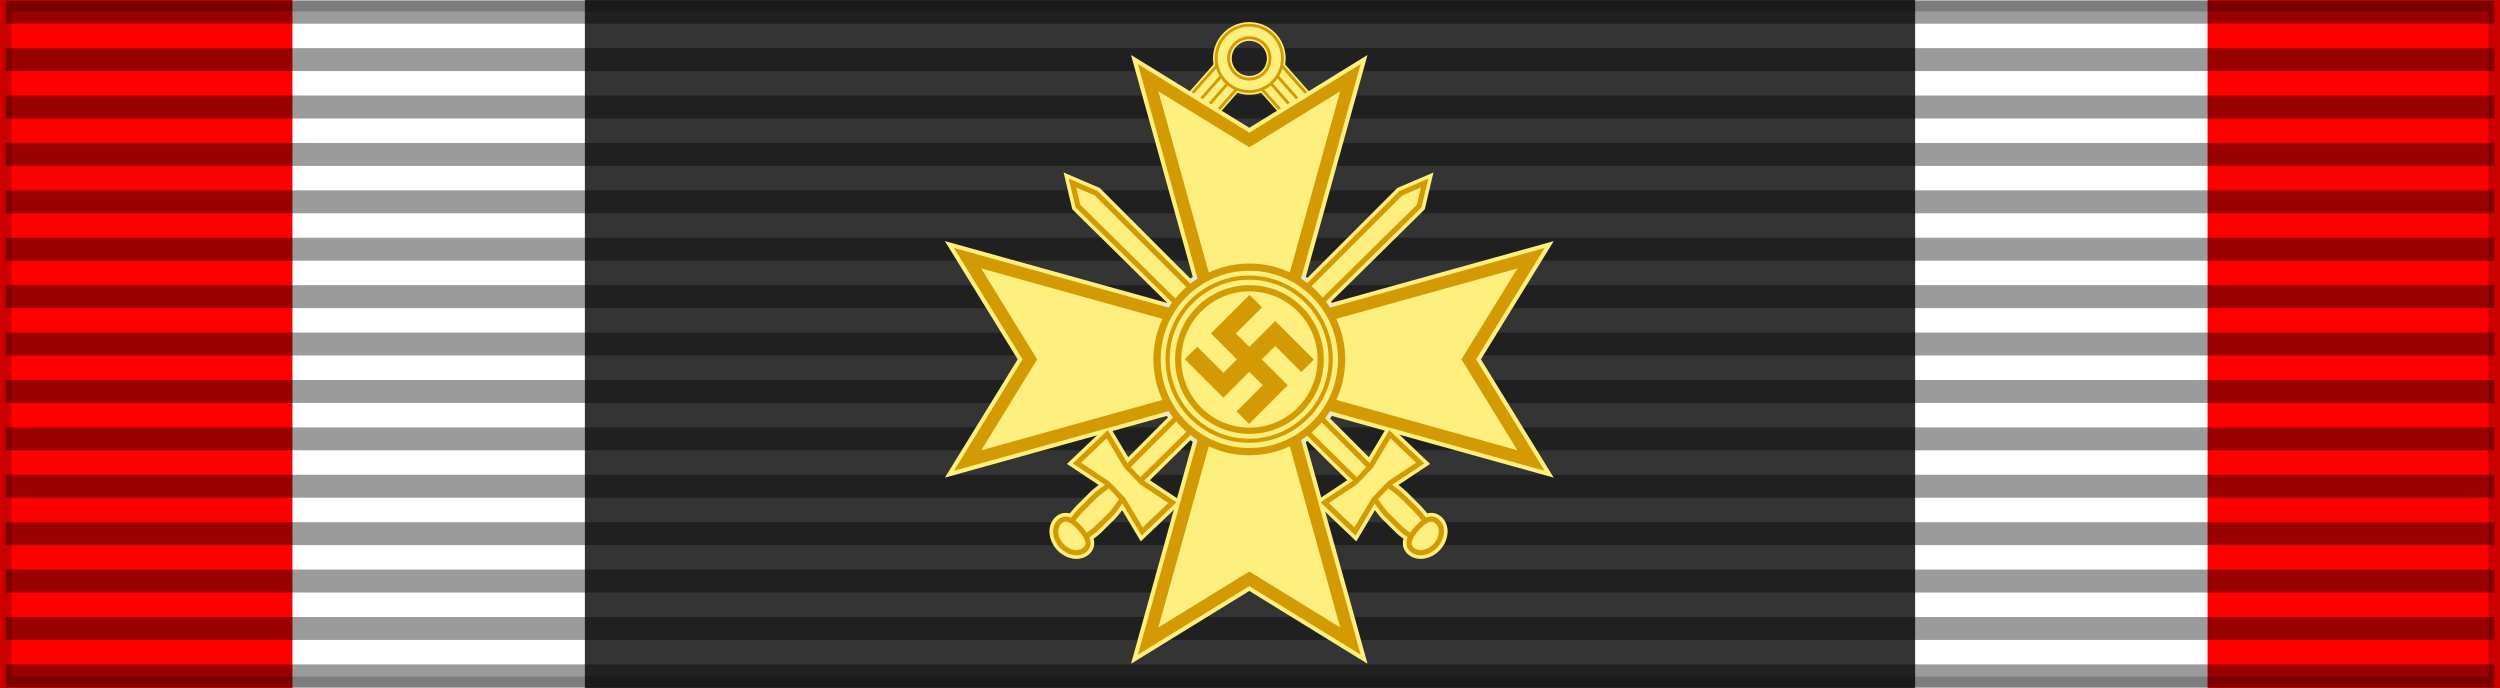
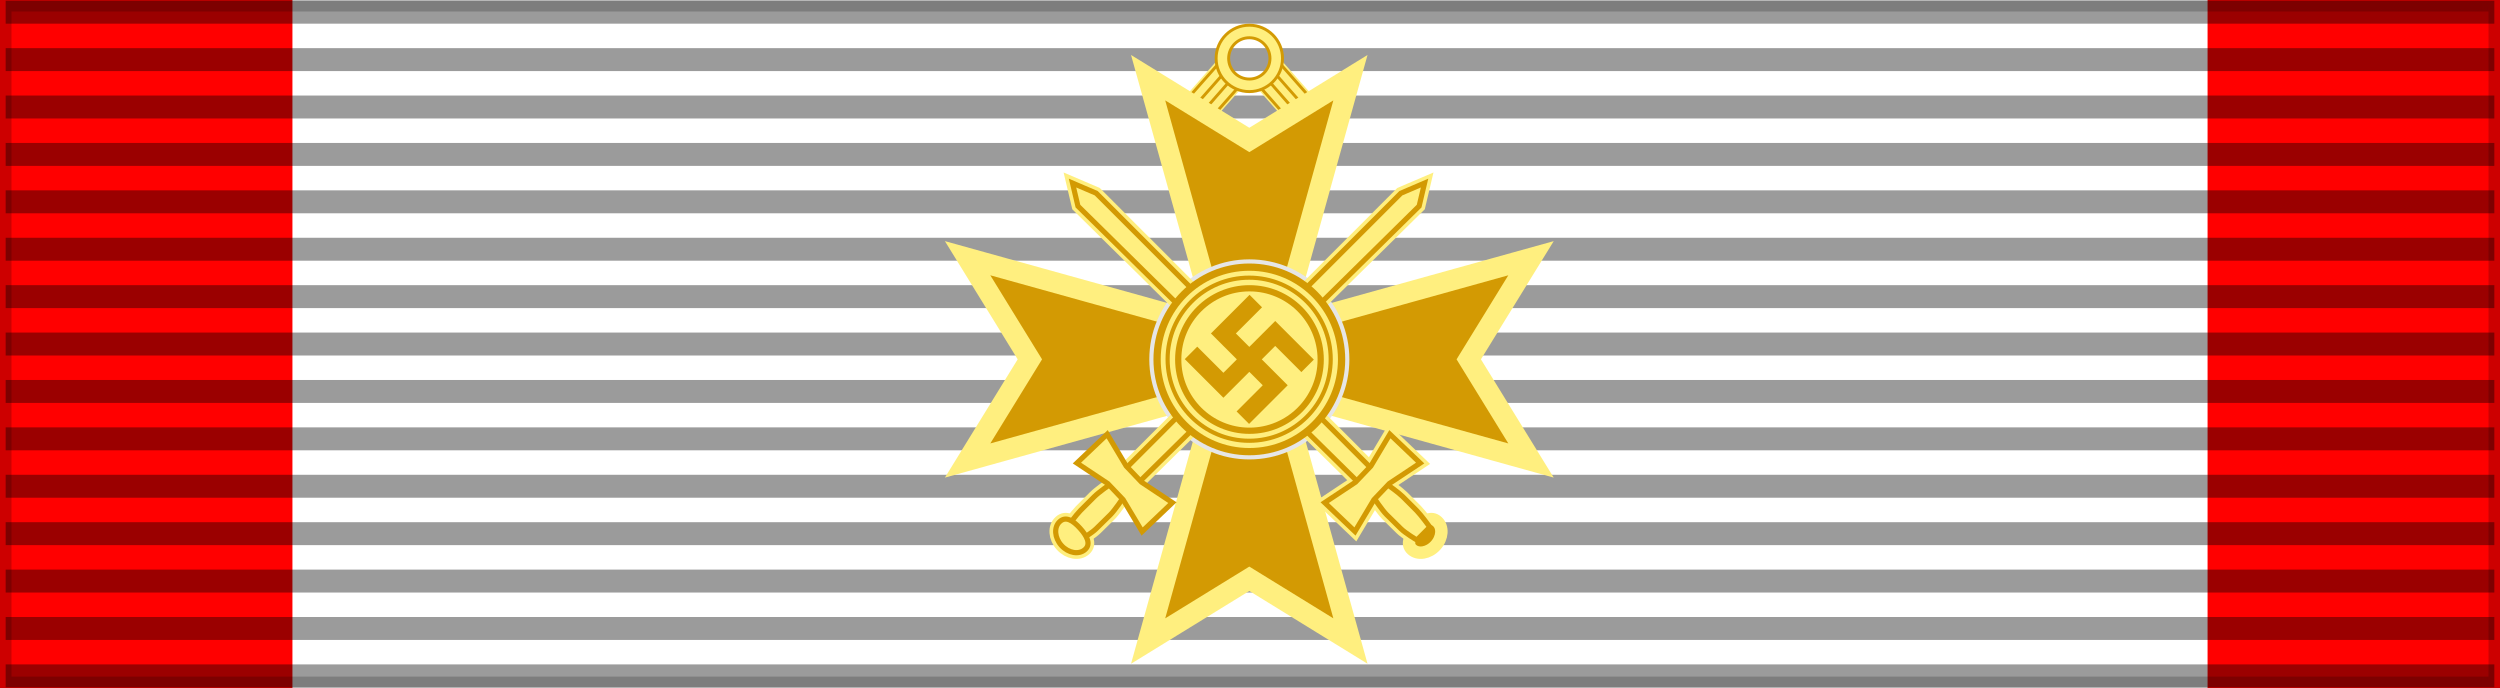
<svg xmlns="http://www.w3.org/2000/svg" xmlns:ns1="http://sodipodi.sourceforge.net/DTD/sodipodi-0.dtd" xmlns:ns2="http://www.inkscape.org/namespaces/inkscape" version="1.0" width="218" height="60" id="svg2" ns1:version="0.32" ns2:version="0.91 r13725" ns1:docname="a8DEU_KVK_Ritter-Gold_swords_BAR.svg" ns2:output_extension="org.inkscape.output.svg.inkscape">
  <ns1:namedview ns2:window-height="705" ns2:window-width="1366" ns2:pageshadow="2" ns2:pageopacity="0.0" borderopacity="1.0" bordercolor="#666666" pagecolor="#ffffff" id="base" ns2:zoom="4.4770642" ns2:cx="109" ns2:cy="30" ns2:window-x="-8" ns2:window-y="-8" ns2:current-layer="svg2" showgrid="false" ns2:window-maximized="1" />
  <defs id="defs5">
    <ns2:perspective ns1:type="inkscape:persp3d" ns2:vp_x="0 : 30 : 1" ns2:vp_y="0 : 1000 : 0" ns2:vp_z="218 : 30 : 1" ns2:persp3d-origin="109 : 20 : 1" id="perspective31" />
    <linearGradient id="linearGradient3114">
      <stop style="stop-color:#ffffff;stop-opacity:1" offset="0" id="stop3116" />
      <stop style="stop-color:#ffffff;stop-opacity:1" offset="0.615" id="stop3135" />
      <stop style="stop-color:#c8c8c8;stop-opacity:1" offset="1" id="stop3133" />
    </linearGradient>
    <ns2:perspective id="perspective9" ns2:persp3d-origin="372.04724 : 350.78739 : 1" ns2:vp_z="744.09448 : 526.18109 : 1" ns2:vp_y="0 : 1000 : 0" ns2:vp_x="0 : 526.18109 : 1" ns1:type="inkscape:persp3d" />
    <ns2:perspective ns1:type="inkscape:persp3d" ns2:vp_x="0 : 30 : 1" ns2:vp_y="0 : 1000 : 0" ns2:vp_z="218 : 30 : 1" ns2:persp3d-origin="109 : 20 : 1" id="perspective54" />
    <ns2:perspective ns1:type="inkscape:persp3d" ns2:vp_x="0 : 300 : 1" ns2:vp_y="0 : 1000 : 0" ns2:vp_z="1000 : 300 : 1" ns2:persp3d-origin="500 : 200 : 1" id="perspective5127" />
  </defs>
  <g style="display:inline" id="layer4">
    <g transform="translate(-6.39e-2,-7.5)" id="g7112" />
  </g>
-   <rect id="rect3997" style="color:#000000;fill:#343434;fill-opacity:1;fill-rule:evenodd;stroke:none;stroke-width:2;stroke-linecap:butt;stroke-linejoin:miter;marker:none;marker-start:none;marker-mid:none;marker-end:none;stroke-miterlimit:4;stroke-dasharray:none;stroke-dashoffset:0;stroke-opacity:0.196;visibility:visible;display:inline;overflow:visible" y="0" x="0" height="60" width="218" />
  <g id="g3198" style="fill:#ffffff;fill-opacity:1" transform="matrix(1.221,0,0,1,19.558,0)">
    <rect id="rect3200" style="fill:#ffffff;fill-opacity:1;fill-rule:evenodd;stroke:none;stroke-width:2;stroke-linecap:butt;stroke-linejoin:miter;marker:none;marker-start:none;marker-mid:none;marker-end:none;stroke-miterlimit:4;stroke-dasharray:none;stroke-dashoffset:0;stroke-opacity:0.196;visibility:visible;display:inline;overflow:visible" y="0" x="0.252" height="60" width="25.5" />
  </g>
  <g id="g3182" style="fill:#ff0000;fill-opacity:1" transform="translate(-0.252,0)">
    <rect id="rect3184" style="fill:#ff0000;fill-opacity:1;fill-rule:evenodd;stroke:none;stroke-width:2;stroke-linecap:butt;stroke-linejoin:miter;marker:none;marker-start:none;marker-mid:none;marker-end:none;stroke-miterlimit:4;stroke-dasharray:none;stroke-dashoffset:0;stroke-opacity:0.196;visibility:visible;display:inline;overflow:visible" y="0" x="0.252" height="60" width="25.5" />
  </g>
  <g id="g3202" style="fill:#ffffff;fill-opacity:1" transform="matrix(1.147,0,0,1,166.71,0)">
    <rect id="rect3204" style="fill:#ffffff;fill-opacity:1;fill-rule:evenodd;stroke:none;stroke-width:2;stroke-linecap:butt;stroke-linejoin:miter;marker:none;marker-start:none;marker-mid:none;marker-end:none;stroke-miterlimit:4;stroke-dasharray:none;stroke-dashoffset:0;stroke-opacity:0.196;visibility:visible;display:inline;overflow:visible" y="0" x="0.252" height="60" width="25.5" />
  </g>
  <g id="g3186" style="fill:#ff0000;fill-opacity:1" transform="translate(192.248,0)">
    <rect id="rect3188" style="fill:#ff0000;fill-opacity:1;fill-rule:evenodd;stroke:none;stroke-width:2;stroke-linecap:butt;stroke-linejoin:miter;marker:none;marker-start:none;marker-mid:none;marker-end:none;stroke-miterlimit:4;stroke-dasharray:none;stroke-dashoffset:0;stroke-opacity:0.196;visibility:visible;display:inline;overflow:visible" y="0" x="0.252" height="60" width="25.5" />
  </g>
  <path id="path1327" style="fill:none;fill-opacity:0.196;fill-rule:evenodd;stroke:#000000;stroke-width:2;stroke-linecap:butt;stroke-linejoin:miter;stroke-miterlimit:4;stroke-dasharray:none;stroke-opacity:0.392" d="M 0.494,1.064 L 217.506,1.064" />
  <path id="path1329" style="fill:none;fill-opacity:0.196;fill-rule:evenodd;stroke:#000000;stroke-width:2;stroke-linecap:butt;stroke-linejoin:miter;stroke-miterlimit:4;stroke-dasharray:none;stroke-opacity:0.392" d="M 0.494,58.936 L 217.506,58.936" />
  <path id="path1331" style="fill:none;fill-opacity:0.196;fill-rule:evenodd;stroke:#000000;stroke-width:2;stroke-linecap:butt;stroke-linejoin:miter;stroke-miterlimit:4;stroke-dasharray:none;stroke-opacity:0.392" d="M 0.494,5.198 L 217.506,5.198" />
  <path id="path1333" style="fill:none;fill-opacity:0.196;fill-rule:evenodd;stroke:#000000;stroke-width:2;stroke-linecap:butt;stroke-linejoin:miter;stroke-miterlimit:4;stroke-dasharray:none;stroke-opacity:0.392" d="M 0.494,9.331 L 217.506,9.331" />
  <path id="path1335" style="fill:none;fill-opacity:0.196;fill-rule:evenodd;stroke:#000000;stroke-width:2;stroke-linecap:butt;stroke-linejoin:miter;stroke-miterlimit:4;stroke-dasharray:none;stroke-opacity:0.392" d="M 0.494,13.465 L 217.506,13.465" />
  <path id="path1337" style="fill:none;fill-opacity:0.196;fill-rule:evenodd;stroke:#000000;stroke-width:2;stroke-linecap:butt;stroke-linejoin:miter;stroke-miterlimit:4;stroke-dasharray:none;stroke-opacity:0.392" d="M 0.494,17.599 L 217.506,17.599" />
  <path id="path1339" style="fill:none;fill-opacity:0.196;fill-rule:evenodd;stroke:#000000;stroke-width:2;stroke-linecap:butt;stroke-linejoin:miter;stroke-miterlimit:4;stroke-dasharray:none;stroke-opacity:0.392" d="M 0.494,21.733 L 217.506,21.733" />
  <path id="path1341" style="fill:none;fill-opacity:0.196;fill-rule:evenodd;stroke:#000000;stroke-width:2;stroke-linecap:butt;stroke-linejoin:miter;stroke-miterlimit:4;stroke-dasharray:none;stroke-opacity:0.392" d="M 0.494,25.866 L 217.506,25.866" />
  <path id="path1343" style="fill:none;fill-opacity:0.196;fill-rule:evenodd;stroke:#000000;stroke-width:2;stroke-linecap:butt;stroke-linejoin:miter;stroke-miterlimit:4;stroke-dasharray:none;stroke-opacity:0.392" d="M 0.494,30 L 217.506,30" />
  <path id="path1345" style="fill:none;fill-opacity:0.196;fill-rule:evenodd;stroke:#000000;stroke-width:2;stroke-linecap:butt;stroke-linejoin:miter;stroke-miterlimit:4;stroke-dasharray:none;stroke-opacity:0.392" d="M 0.494,34.134 L 217.506,34.134" />
  <path id="path1347" style="fill:none;fill-opacity:0.196;fill-rule:evenodd;stroke:#000000;stroke-width:2;stroke-linecap:butt;stroke-linejoin:miter;stroke-miterlimit:4;stroke-dasharray:none;stroke-opacity:0.392" d="M 0.494,38.267 L 217.506,38.267" />
  <path id="path1349" style="fill:none;fill-opacity:0.196;fill-rule:evenodd;stroke:#000000;stroke-width:2;stroke-linecap:butt;stroke-linejoin:miter;stroke-miterlimit:4;stroke-dasharray:none;stroke-opacity:0.392" d="M 0.494,42.401 L 217.506,42.401" />
  <path id="path1351" style="fill:none;fill-opacity:0.196;fill-rule:evenodd;stroke:#000000;stroke-width:2;stroke-linecap:butt;stroke-linejoin:miter;stroke-miterlimit:4;stroke-dasharray:none;stroke-opacity:0.392" d="M 0.494,46.535 L 217.506,46.535" />
  <path id="path1353" style="fill:none;fill-opacity:0.196;fill-rule:evenodd;stroke:#000000;stroke-width:2;stroke-linecap:butt;stroke-linejoin:miter;stroke-miterlimit:4;stroke-dasharray:none;stroke-opacity:0.392" d="M 0.494,50.669 L 217.506,50.669" />
  <path id="path1355" style="fill:none;fill-opacity:0.196;fill-rule:evenodd;stroke:#000000;stroke-width:2;stroke-linecap:butt;stroke-linejoin:miter;stroke-miterlimit:4;stroke-dasharray:none;stroke-opacity:0.392" d="M 0.494,54.802 L 217.506,54.802" />
  <rect id="rect3176" style="fill:none;fill-opacity:1;fill-rule:evenodd;stroke:#000000;stroke-width:2;stroke-linecap:butt;stroke-linejoin:miter;marker:none;marker-start:none;marker-mid:none;marker-end:none;stroke-miterlimit:4;stroke-dasharray:none;stroke-dashoffset:0;stroke-opacity:0.196;visibility:visible;display:inline;overflow:visible" y="0" x="0" height="60" width="218" />
  <g id="g4227" transform="matrix(0.181,0,0,0.181,81.79,-13.786)">
    <g style="fill:#d39a03;fill-opacity:1;stroke:#ffef7f;stroke-width:3;stroke-miterlimit:4;stroke-dasharray:none;stroke-opacity:1" transform="translate(2.931,56.789)" id="g3354">
      <path style="fill:#d39a03;fill-opacity:1;fill-rule:evenodd;stroke:#ffef7f;stroke-width:3;stroke-linecap:butt;stroke-linejoin:miter;stroke-miterlimit:4;stroke-dasharray:none;stroke-dashoffset:0;stroke-opacity:1" d="m 135.395,46.403 -4.128,4.672 -16.514,18.688 12.699,7.795 14.52,-16.448" id="path3323" ns1:nodetypes="ccccc" ns2:connector-curvature="0" />
      <path style="fill:#d39a03;fill-opacity:1;fill-rule:evenodd;stroke:#ffef7f;stroke-width:3;stroke-linecap:butt;stroke-linejoin:miter;stroke-miterlimit:4;stroke-dasharray:none;stroke-dashoffset:0;stroke-opacity:1" d="m 158.744,46.403 4.128,4.672 16.514,18.688 -12.699,7.795 -14.52,-16.448" id="path3331" ns1:nodetypes="ccccc" ns2:connector-curvature="0" />
-       <path style="display:inline;overflow:visible;visibility:visible;fill:#d39a03;fill-opacity:1;fill-rule:nonzero;stroke:#ffef7f;stroke-width:3;stroke-linecap:butt;stroke-linejoin:miter;stroke-miterlimit:4;stroke-dasharray:none;stroke-dashoffset:0;stroke-opacity:1;marker:none;marker-start:none;marker-mid:none;marker-end:none;enable-background:accumulate" d="m 147.069,31.519 c -8.827,0 -15.992,7.164 -15.992,15.992 0,8.827 7.164,15.992 15.992,15.992 8.827,0 15.992,-7.164 15.992,-15.992 0,-8.827 -7.164,-15.992 -15.992,-15.992 z m 0,6.041 c 5.493,-1e-6 9.95,4.458 9.95,9.95 0,5.493 -4.458,9.95 -9.95,9.95 -5.493,3e-6 -9.95,-4.458 -9.95,-9.95 0,-5.493 4.458,-9.95 9.95,-9.95 z" id="path3337" ns2:connector-curvature="0" />
    </g>
    <g transform="translate(0,6)" id="g3368">
      <g id="g3300" transform="matrix(-0.711,0,0,0.711,326.64,93.723)">
        <path ns1:nodetypes="ccccc" id="path3302" d="m 232.104,4.882 -5.809,6.574 -23.234,26.294 17.867,10.968 20.43,-23.142" style="opacity:1;fill:#ffef7f;fill-opacity:1;fill-rule:evenodd;stroke:#d39a03;stroke-width:2;stroke-linecap:butt;stroke-linejoin:miter;stroke-miterlimit:4;stroke-dasharray:none;stroke-dashoffset:0;stroke-opacity:1" ns2:connector-curvature="0" />
        <path ns1:nodetypes="cc" id="path3304" d="m 234.572,12.622 -25.413,28.759" style="opacity:1;fill:#ffef7f;fill-opacity:1;fill-rule:evenodd;stroke:#d39a03;stroke-width:2;stroke-linecap:butt;stroke-linejoin:miter;stroke-miterlimit:4;stroke-dasharray:none;stroke-dashoffset:0;stroke-opacity:1" ns2:connector-curvature="0" />
        <path ns1:nodetypes="cc" id="path3306" d="M 237.838,18.749 215.208,44.606" style="opacity:1;fill:#ffef7f;fill-opacity:1;fill-rule:evenodd;stroke:#d39a03;stroke-width:2;stroke-linecap:butt;stroke-linejoin:miter;stroke-miterlimit:4;stroke-dasharray:none;stroke-dashoffset:0;stroke-opacity:1" ns2:connector-curvature="0" />
      </g>
      <g id="g3295" transform="matrix(0.711,0,0,0.711,-26.64,93.723)">
        <path ns1:nodetypes="ccccc" id="path3279" d="m 232.104,4.882 -5.809,6.574 -23.234,26.294 17.867,10.968 20.43,-23.142" style="opacity:1;fill:#ffef7f;fill-opacity:1;fill-rule:evenodd;stroke:#d39a03;stroke-width:2;stroke-linecap:butt;stroke-linejoin:miter;stroke-miterlimit:4;stroke-dasharray:none;stroke-dashoffset:0;stroke-opacity:1" ns2:connector-curvature="0" />
        <path ns1:nodetypes="cc" id="path3287" d="m 234.572,12.622 -25.413,28.759" style="opacity:1;fill:#ffef7f;fill-opacity:1;fill-rule:evenodd;stroke:#d39a03;stroke-width:2;stroke-linecap:butt;stroke-linejoin:miter;stroke-miterlimit:4;stroke-dasharray:none;stroke-dashoffset:0;stroke-opacity:1" ns2:connector-curvature="0" />
        <path ns1:nodetypes="cc" id="path3289" d="M 237.838,18.749 215.208,44.606" style="opacity:1;fill:#ffef7f;fill-opacity:1;fill-rule:evenodd;stroke:#d39a03;stroke-width:2;stroke-linecap:butt;stroke-linejoin:miter;stroke-miterlimit:4;stroke-dasharray:none;stroke-dashoffset:0;stroke-opacity:1" ns2:connector-curvature="0" />
      </g>
      <path style="display:inline;overflow:visible;visibility:visible;fill:#ffef7f;fill-opacity:1;fill-rule:nonzero;stroke:#d39a03;stroke-width:1.421;stroke-linecap:butt;stroke-linejoin:miter;stroke-miterlimit:4;stroke-dasharray:none;stroke-dashoffset:0;stroke-opacity:1;marker:none;marker-start:none;marker-mid:none;marker-end:none;enable-background:accumulate" d="m 150,82.308 c -8.827,0 -15.992,7.164 -15.992,15.992 0,8.827 7.164,15.992 15.992,15.992 8.827,0 15.992,-7.164 15.992,-15.992 0,-8.827 -7.164,-15.992 -15.992,-15.992 z m 0,6.041 c 5.493,-1e-6 9.95,4.458 9.95,9.95 0,5.493 -4.458,9.95 -9.95,9.95 -5.493,0 -9.95,-4.458 -9.95,-9.95 0,-5.493 4.458,-9.95 9.95,-9.95 z" id="path2486" ns2:connector-curvature="0" />
    </g>
    <g transform="translate(27.331,318.117)" style="display:inline" ns2:label="f" id="layer4-5">
      <g transform="translate(-0.064,-7.5)" id="g7112-4" />
    </g>
    <g transform="translate(27.331,318.117)" style="display:inline" ns2:label="d" id="layer3" />
    <g style="fill:#666666;fill-opacity:1;stroke:#e6e6e6;stroke-width:10;stroke-miterlimit:4;stroke-dasharray:none;stroke-opacity:1" transform="translate(5.031,105.562)" id="g2429">
      <path style="fill:#d39a03;fill-opacity:1;fill-rule:evenodd;stroke:#ffef7f;stroke-width:10;stroke-linecap:butt;stroke-linejoin:miter;stroke-miterlimit:4;stroke-dasharray:none;stroke-dashoffset:0;stroke-opacity:1" d="m 96.219,8.031 30,107.844 0,9.125 -9.094,0 L 9.25,95 l 30,48.719 -30,48.75 107.875,-30 9.094,0 0,9.125 -30,107.844 48.75,-30 48.719,30 -30,-107.844 0,-9.125 9.125,0 107.875,30 -30,-48.75 30,-48.719 -107.875,30 -9.125,0 0,-9.125 30,-107.844 -48.719,30 -48.75,-30 z" id="path2431" ns2:connector-curvature="0" />
      <circle style="display:inline;overflow:visible;visibility:visible;opacity:1;fill:#666666;fill-opacity:1;fill-rule:nonzero;stroke:#e6e6e6;stroke-width:7.912;stroke-linecap:butt;stroke-linejoin:miter;stroke-miterlimit:4;stroke-dasharray:none;stroke-dashoffset:0;stroke-opacity:1;marker:none;marker-start:none;marker-mid:none;marker-end:none;enable-background:accumulate" id="path2433" transform="matrix(0.948,0,0,0.948,-2.975,-3.625)" cx="156.071" cy="155.455" r="46.883" />
    </g>
    <g transform="translate(0,99.297)" id="g2407" style="fill:#666666;fill-opacity:1;stroke:#e6e6e6;stroke-width:6;stroke-miterlimit:4;stroke-dasharray:none">
      <g transform="matrix(-1.768,-0.883,-0.883,1.768,733.778,283.747)" id="g2409" style="fill:#666666;fill-opacity:1;stroke:#e6e6e6;stroke-width:3.036;stroke-miterlimit:4;stroke-dasharray:none">
        <path style="fill:#d39a03;fill-opacity:1;fill-rule:evenodd;stroke:#ffef7f;stroke-width:3.036;stroke-linecap:butt;stroke-linejoin:miter;stroke-miterlimit:4;stroke-dasharray:none;stroke-opacity:1" d="m 257.026,86.501 91.554,-29.818 3.695,-4.433 -6.281,-0.369 -90.648,30.289" id="path2411" ns1:nodetypes="ccccc" ns2:connector-curvature="0" />
        <path style="fill:#d39a03;fill-opacity:1;fill-rule:evenodd;stroke:#ffef7f;stroke-width:3.036;stroke-linecap:butt;stroke-linejoin:miter;stroke-miterlimit:4;stroke-dasharray:none;stroke-opacity:1" d="m 255.346,82.17 -4.618,1.547 c 0,0 -3.233,0.483 -4.618,0.947 -1.385,0.464 -3.232,1.083 -4.618,1.547 -1.385,0.464 -4.619,2.146 -4.619,2.146 l 1.414,4.243 c 0,0 3.279,-0.268 4.685,-0.725 1.405,-0.457 3.279,-1.067 4.685,-1.524 1.405,-0.457 4.685,-2.325 4.685,-2.325 l 4.685,-1.525 -1.68,-4.331 z" id="path2413" ns1:nodetypes="cczzcczzccc" ns2:connector-curvature="0" />
        <path style="display:inline;overflow:visible;visibility:visible;fill:#d39a03;fill-opacity:1;fill-rule:evenodd;stroke:#ffef7f;stroke-width:3.036;stroke-linecap:butt;stroke-linejoin:miter;stroke-miterlimit:4;stroke-dasharray:none;stroke-dashoffset:0;stroke-opacity:1;marker:none;marker-start:none;marker-mid:none;marker-end:none" d="m 239.521,89.963 c 0.684,2.443 0.736,4.687 -1.191,5.226 -1.926,0.539 -4.045,-1.006 -4.728,-3.45 -0.684,-2.443 0.325,-4.864 2.251,-5.403 1.926,-0.539 2.984,1.183 3.668,3.626 z" id="path2415" ns1:nodetypes="csssc" ns2:connector-curvature="0" />
        <path style="fill:#d39a03;fill-opacity:1;fill-rule:evenodd;stroke:#ffef7f;stroke-width:3.036;stroke-linecap:square;stroke-linejoin:miter;stroke-miterlimit:4;stroke-dasharray:none;stroke-dashoffset:0;stroke-opacity:1" d="m 245.955,75.444 9.746,-2.994 0.675,9.01 1.594,5.187 4.499,7.835 -9.746,2.994 -0.675,-9.01 -1.594,-5.187 -4.499,-7.835 z" id="path2417" ns1:nodetypes="ccccccccc" ns2:connector-curvature="0" />
      </g>
      <g transform="matrix(1.768,-0.883,0.883,1.768,-434.526,283.747)" id="g2430" style="fill:#666666;fill-opacity:1;stroke:#e6e6e6;stroke-width:3.036;stroke-miterlimit:4;stroke-dasharray:none">
        <path style="fill:#d39a03;fill-opacity:1;fill-rule:evenodd;stroke:#ffef7f;stroke-width:3.036;stroke-linecap:butt;stroke-linejoin:miter;stroke-miterlimit:4;stroke-dasharray:none;stroke-opacity:1" d="m 257.026,86.501 91.554,-29.818 3.695,-4.433 -6.281,-0.369 -90.648,30.289" id="path2421" ns1:nodetypes="ccccc" ns2:connector-curvature="0" />
        <path style="fill:#d39a03;fill-opacity:1;fill-rule:evenodd;stroke:#ffef7f;stroke-width:3.036;stroke-linecap:butt;stroke-linejoin:miter;stroke-miterlimit:4;stroke-dasharray:none;stroke-opacity:1" d="m 255.346,82.17 -4.618,1.547 c 0,0 -3.233,0.483 -4.618,0.947 -1.385,0.464 -3.232,1.083 -4.618,1.547 -1.385,0.464 -4.619,2.146 -4.619,2.146 l 1.414,4.243 c 0,0 3.279,-0.268 4.685,-0.725 1.405,-0.457 3.279,-1.067 4.685,-1.524 1.405,-0.457 4.685,-2.325 4.685,-2.325 l 4.685,-1.525 -1.68,-4.331 z" id="path2423" ns1:nodetypes="cczzcczzccc" ns2:connector-curvature="0" />
        <path style="display:inline;overflow:visible;visibility:visible;fill:#d39a03;fill-opacity:1;fill-rule:evenodd;stroke:#ffef7f;stroke-width:3.036;stroke-linecap:butt;stroke-linejoin:miter;stroke-miterlimit:4;stroke-dasharray:none;stroke-dashoffset:0;stroke-opacity:1;marker:none;marker-start:none;marker-mid:none;marker-end:none" d="m 239.521,89.963 c 0.684,2.443 0.736,4.687 -1.191,5.226 -1.926,0.539 -4.045,-1.006 -4.728,-3.45 -0.684,-2.443 0.325,-4.864 2.251,-5.403 1.926,-0.539 2.984,1.183 3.668,3.626 z" id="path2425" ns1:nodetypes="csssc" ns2:connector-curvature="0" />
-         <path style="fill:#d39a03;fill-opacity:1;fill-rule:evenodd;stroke:#ffef7f;stroke-width:3.036;stroke-linecap:square;stroke-linejoin:miter;stroke-miterlimit:4;stroke-dasharray:none;stroke-dashoffset:0;stroke-opacity:1" d="m 245.955,75.444 9.746,-2.994 0.675,9.01 1.594,5.187 4.499,7.835 -9.746,2.994 -0.675,-9.01 -1.594,-5.187 -4.499,-7.835 z" id="path2427" ns1:nodetypes="ccccccccc" ns2:connector-curvature="0" />
      </g>
    </g>
    <g transform="translate(0,99.297)" id="g3556">
      <g id="g3544">
        <g style="fill:#e6e6e6;fill-opacity:1;stroke:#666666;stroke-width:1.265;stroke-miterlimit:4;stroke-dasharray:none" id="g3534" transform="matrix(-1.768,-0.883,-0.883,1.768,733.778,283.747)">
          <path ns1:nodetypes="ccccc" id="path3536" d="m 257.026,86.501 91.554,-29.818 3.695,-4.433 -6.281,-0.369 -90.648,30.289" style="fill:#ffef7f;fill-opacity:1;fill-rule:evenodd;stroke:#d39a03;stroke-width:1.265;stroke-linecap:butt;stroke-linejoin:miter;stroke-miterlimit:4;stroke-dasharray:none;stroke-opacity:1" ns2:connector-curvature="0" />
          <path ns1:nodetypes="cczzcczzccc" id="path3538" d="m 255.346,82.17 -4.618,1.547 c 0,0 -3.233,0.483 -4.618,0.947 -1.385,0.464 -3.232,1.083 -4.618,1.547 -1.385,0.464 -4.619,2.146 -4.619,2.146 l 1.414,4.243 c 0,0 3.279,-0.268 4.685,-0.725 1.405,-0.457 3.279,-1.067 4.685,-1.524 1.405,-0.457 4.685,-2.325 4.685,-2.325 l 4.685,-1.525 -1.68,-4.331 z" style="fill:#ffef7f;fill-opacity:1;fill-rule:evenodd;stroke:#d39a03;stroke-width:1.265;stroke-linecap:butt;stroke-linejoin:miter;stroke-miterlimit:4;stroke-dasharray:none;stroke-opacity:1" ns2:connector-curvature="0" />
-           <path ns1:nodetypes="csssc" id="path3540" d="m 239.521,89.963 c 0.684,2.443 0.736,4.687 -1.191,5.226 -1.926,0.539 -4.045,-1.006 -4.728,-3.45 -0.684,-2.443 0.325,-4.864 2.251,-5.403 1.926,-0.539 2.984,1.183 3.668,3.626 z" style="display:inline;overflow:visible;visibility:visible;fill:#ffef7f;fill-opacity:1;fill-rule:evenodd;stroke:#d39a03;stroke-width:1.265;stroke-linecap:butt;stroke-linejoin:miter;stroke-miterlimit:4;stroke-dasharray:none;stroke-dashoffset:0;stroke-opacity:1;marker:none;marker-start:none;marker-mid:none;marker-end:none" ns2:connector-curvature="0" />
+           <path ns1:nodetypes="csssc" id="path3540" d="m 239.521,89.963 z" style="display:inline;overflow:visible;visibility:visible;fill:#ffef7f;fill-opacity:1;fill-rule:evenodd;stroke:#d39a03;stroke-width:1.265;stroke-linecap:butt;stroke-linejoin:miter;stroke-miterlimit:4;stroke-dasharray:none;stroke-dashoffset:0;stroke-opacity:1;marker:none;marker-start:none;marker-mid:none;marker-end:none" ns2:connector-curvature="0" />
          <path ns1:nodetypes="ccccccccc" id="path3542" d="m 245.955,75.444 9.746,-2.994 0.675,9.01 1.594,5.187 4.499,7.835 -9.746,2.994 -0.675,-9.01 -1.594,-5.187 -4.499,-7.835 z" style="fill:#ffef7f;fill-opacity:1;fill-rule:evenodd;stroke:#d39a03;stroke-width:1.265;stroke-linecap:square;stroke-linejoin:miter;stroke-miterlimit:4;stroke-dasharray:none;stroke-dashoffset:0;stroke-opacity:1" ns2:connector-curvature="0" />
        </g>
        <g style="fill:#e6e6e6;fill-opacity:1;stroke:#666666;stroke-width:1.265;stroke-miterlimit:4;stroke-dasharray:none" id="g3461" transform="matrix(1.768,-0.883,0.883,1.768,-434.526,283.747)">
          <path ns1:nodetypes="ccccc" id="path3463" d="m 257.026,86.501 91.554,-29.818 3.695,-4.433 -6.281,-0.369 -90.648,30.289" style="fill:#ffef7f;fill-opacity:1;fill-rule:evenodd;stroke:#d39a03;stroke-width:1.265;stroke-linecap:butt;stroke-linejoin:miter;stroke-miterlimit:4;stroke-dasharray:none;stroke-opacity:1" ns2:connector-curvature="0" />
          <path ns1:nodetypes="cczzcczzccc" id="path3465" d="m 255.346,82.17 -4.618,1.547 c 0,0 -3.233,0.483 -4.618,0.947 -1.385,0.464 -3.232,1.083 -4.618,1.547 -1.385,0.464 -4.619,2.146 -4.619,2.146 l 1.414,4.243 c 0,0 3.279,-0.268 4.685,-0.725 1.405,-0.457 3.279,-1.067 4.685,-1.524 1.405,-0.457 4.685,-2.325 4.685,-2.325 l 4.685,-1.525 -1.68,-4.331 z" style="fill:#ffef7f;fill-opacity:1;fill-rule:evenodd;stroke:#d39a03;stroke-width:1.265;stroke-linecap:butt;stroke-linejoin:miter;stroke-miterlimit:4;stroke-dasharray:none;stroke-opacity:1" ns2:connector-curvature="0" />
          <path ns1:nodetypes="csssc" id="path3467" d="m 239.521,89.963 c 0.684,2.443 0.736,4.687 -1.191,5.226 -1.926,0.539 -4.045,-1.006 -4.728,-3.45 -0.684,-2.443 0.325,-4.864 2.251,-5.403 1.926,-0.539 2.984,1.183 3.668,3.626 z" style="display:inline;overflow:visible;visibility:visible;fill:#ffef7f;fill-opacity:1;fill-rule:evenodd;stroke:#d39a03;stroke-width:1.265;stroke-linecap:butt;stroke-linejoin:miter;stroke-miterlimit:4;stroke-dasharray:none;stroke-dashoffset:0;stroke-opacity:1;marker:none;marker-start:none;marker-mid:none;marker-end:none" ns2:connector-curvature="0" />
          <path ns1:nodetypes="ccccccccc" id="path3469" d="m 245.955,75.444 9.746,-2.994 0.675,9.01 1.594,5.187 4.499,7.835 -9.746,2.994 -0.675,-9.01 -1.594,-5.187 -4.499,-7.835 z" style="fill:#ffef7f;fill-opacity:1;fill-rule:evenodd;stroke:#d39a03;stroke-width:1.265;stroke-linecap:square;stroke-linejoin:miter;stroke-miterlimit:4;stroke-dasharray:none;stroke-dashoffset:0;stroke-opacity:1" ns2:connector-curvature="0" />
        </g>
      </g>
      <g id="g3224" transform="translate(5.031,6.266)" style="fill:#e6e6e6;fill-opacity:1;stroke:#666666;stroke-opacity:1">
-         <path id="rect2442" d="m 96.219,8.031 30,107.844 0,9.125 -9.094,0 L 9.25,95 l 30,48.719 -30,48.75 107.875,-30 9.094,0 0,9.125 -30,107.844 48.75,-30 48.719,30 -30,-107.844 0,-9.125 9.125,0 107.875,30 -30,-48.75 30,-48.719 -107.875,30 -9.125,0 0,-9.125 30,-107.844 -48.719,30 -48.75,-30 z" style="fill:#ffef7f;fill-opacity:1;fill-rule:evenodd;stroke:#d39a03;stroke-width:6;stroke-linecap:butt;stroke-linejoin:miter;stroke-miterlimit:4;stroke-dasharray:none;stroke-dashoffset:0;stroke-opacity:1" ns2:connector-curvature="0" />
        <circle transform="matrix(0.948,0,0,0.948,-2.975,-3.625)" id="path3217" style="display:inline;overflow:visible;visibility:visible;opacity:1;fill:#ffef7f;fill-opacity:1;fill-rule:nonzero;stroke:#d39a03;stroke-width:3.692;stroke-linecap:butt;stroke-linejoin:miter;stroke-miterlimit:4;stroke-dasharray:none;stroke-dashoffset:0;stroke-opacity:1;marker:none;marker-start:none;marker-mid:none;marker-end:none;enable-background:accumulate" cx="156.071" cy="155.455" r="46.883" />
        <circle transform="matrix(0.838,0,0,0.838,14.108,13.391)" id="path3222" style="display:inline;overflow:visible;visibility:visible;opacity:1;fill:#ffef7f;fill-opacity:1;fill-rule:nonzero;stroke:#d39a03;stroke-width:2.385;stroke-linecap:butt;stroke-linejoin:miter;stroke-miterlimit:4;stroke-dasharray:none;stroke-dashoffset:0;stroke-opacity:1;marker:none;marker-start:none;marker-mid:none;marker-end:none;enable-background:accumulate" cx="156.071" cy="155.455" r="46.883" />
        <circle transform="matrix(0.732,0,0,0.732,30.796,30.013)" id="path3220" style="display:inline;overflow:visible;visibility:visible;opacity:1;fill:#ffef7f;fill-opacity:1;fill-rule:nonzero;stroke:#d39a03;stroke-width:4.101;stroke-linecap:butt;stroke-linejoin:miter;stroke-miterlimit:4;stroke-dasharray:none;stroke-dashoffset:0;stroke-opacity:1;marker:none;marker-start:none;marker-mid:none;marker-end:none;enable-background:accumulate" cx="156.071" cy="155.455" r="46.883" />
      </g>
    </g>
    <path id="path5120" d="m 153.121,221.21 -15.604,15.604 24.966,24.966 -15.604,15.604 m -24.966,-31.207 15.604,15.604 24.966,-24.966 15.604,15.604" style="fill:none;fill-opacity:1;stroke:#d39a03;stroke-width:8.5;stroke-miterlimit:4;stroke-dasharray:none;stroke-opacity:1" ns2:connector-curvature="0" />
  </g>
</svg>